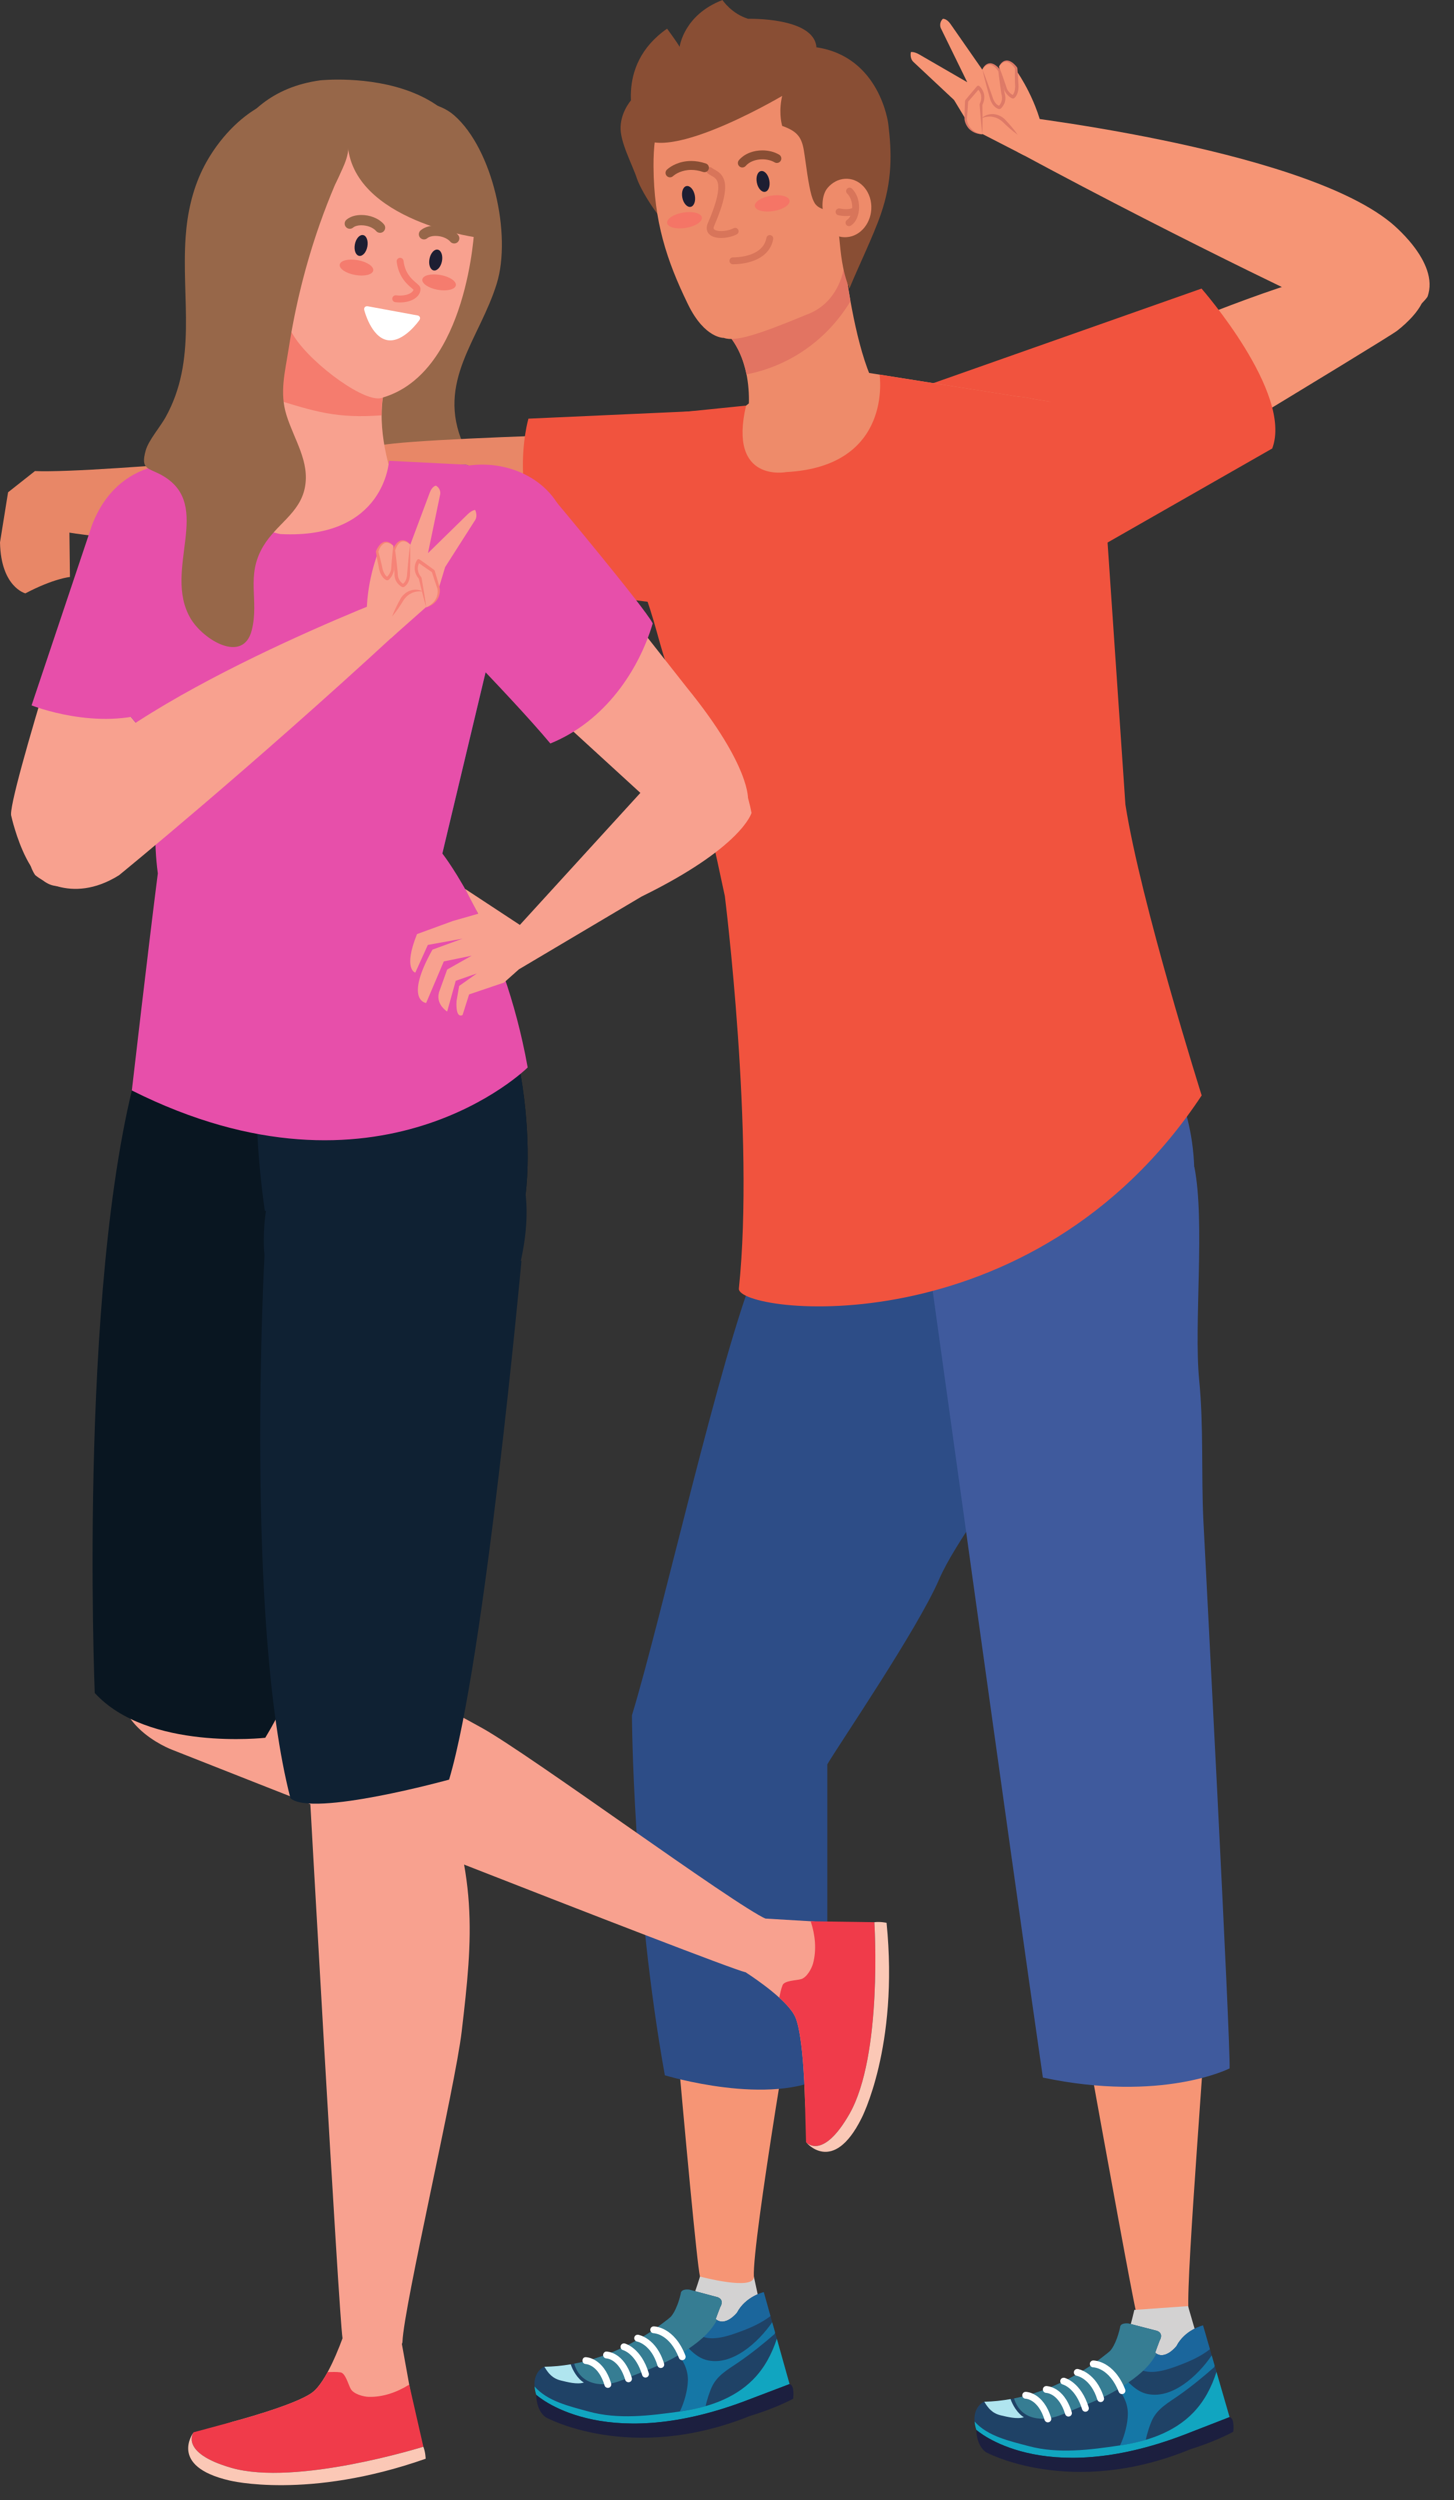
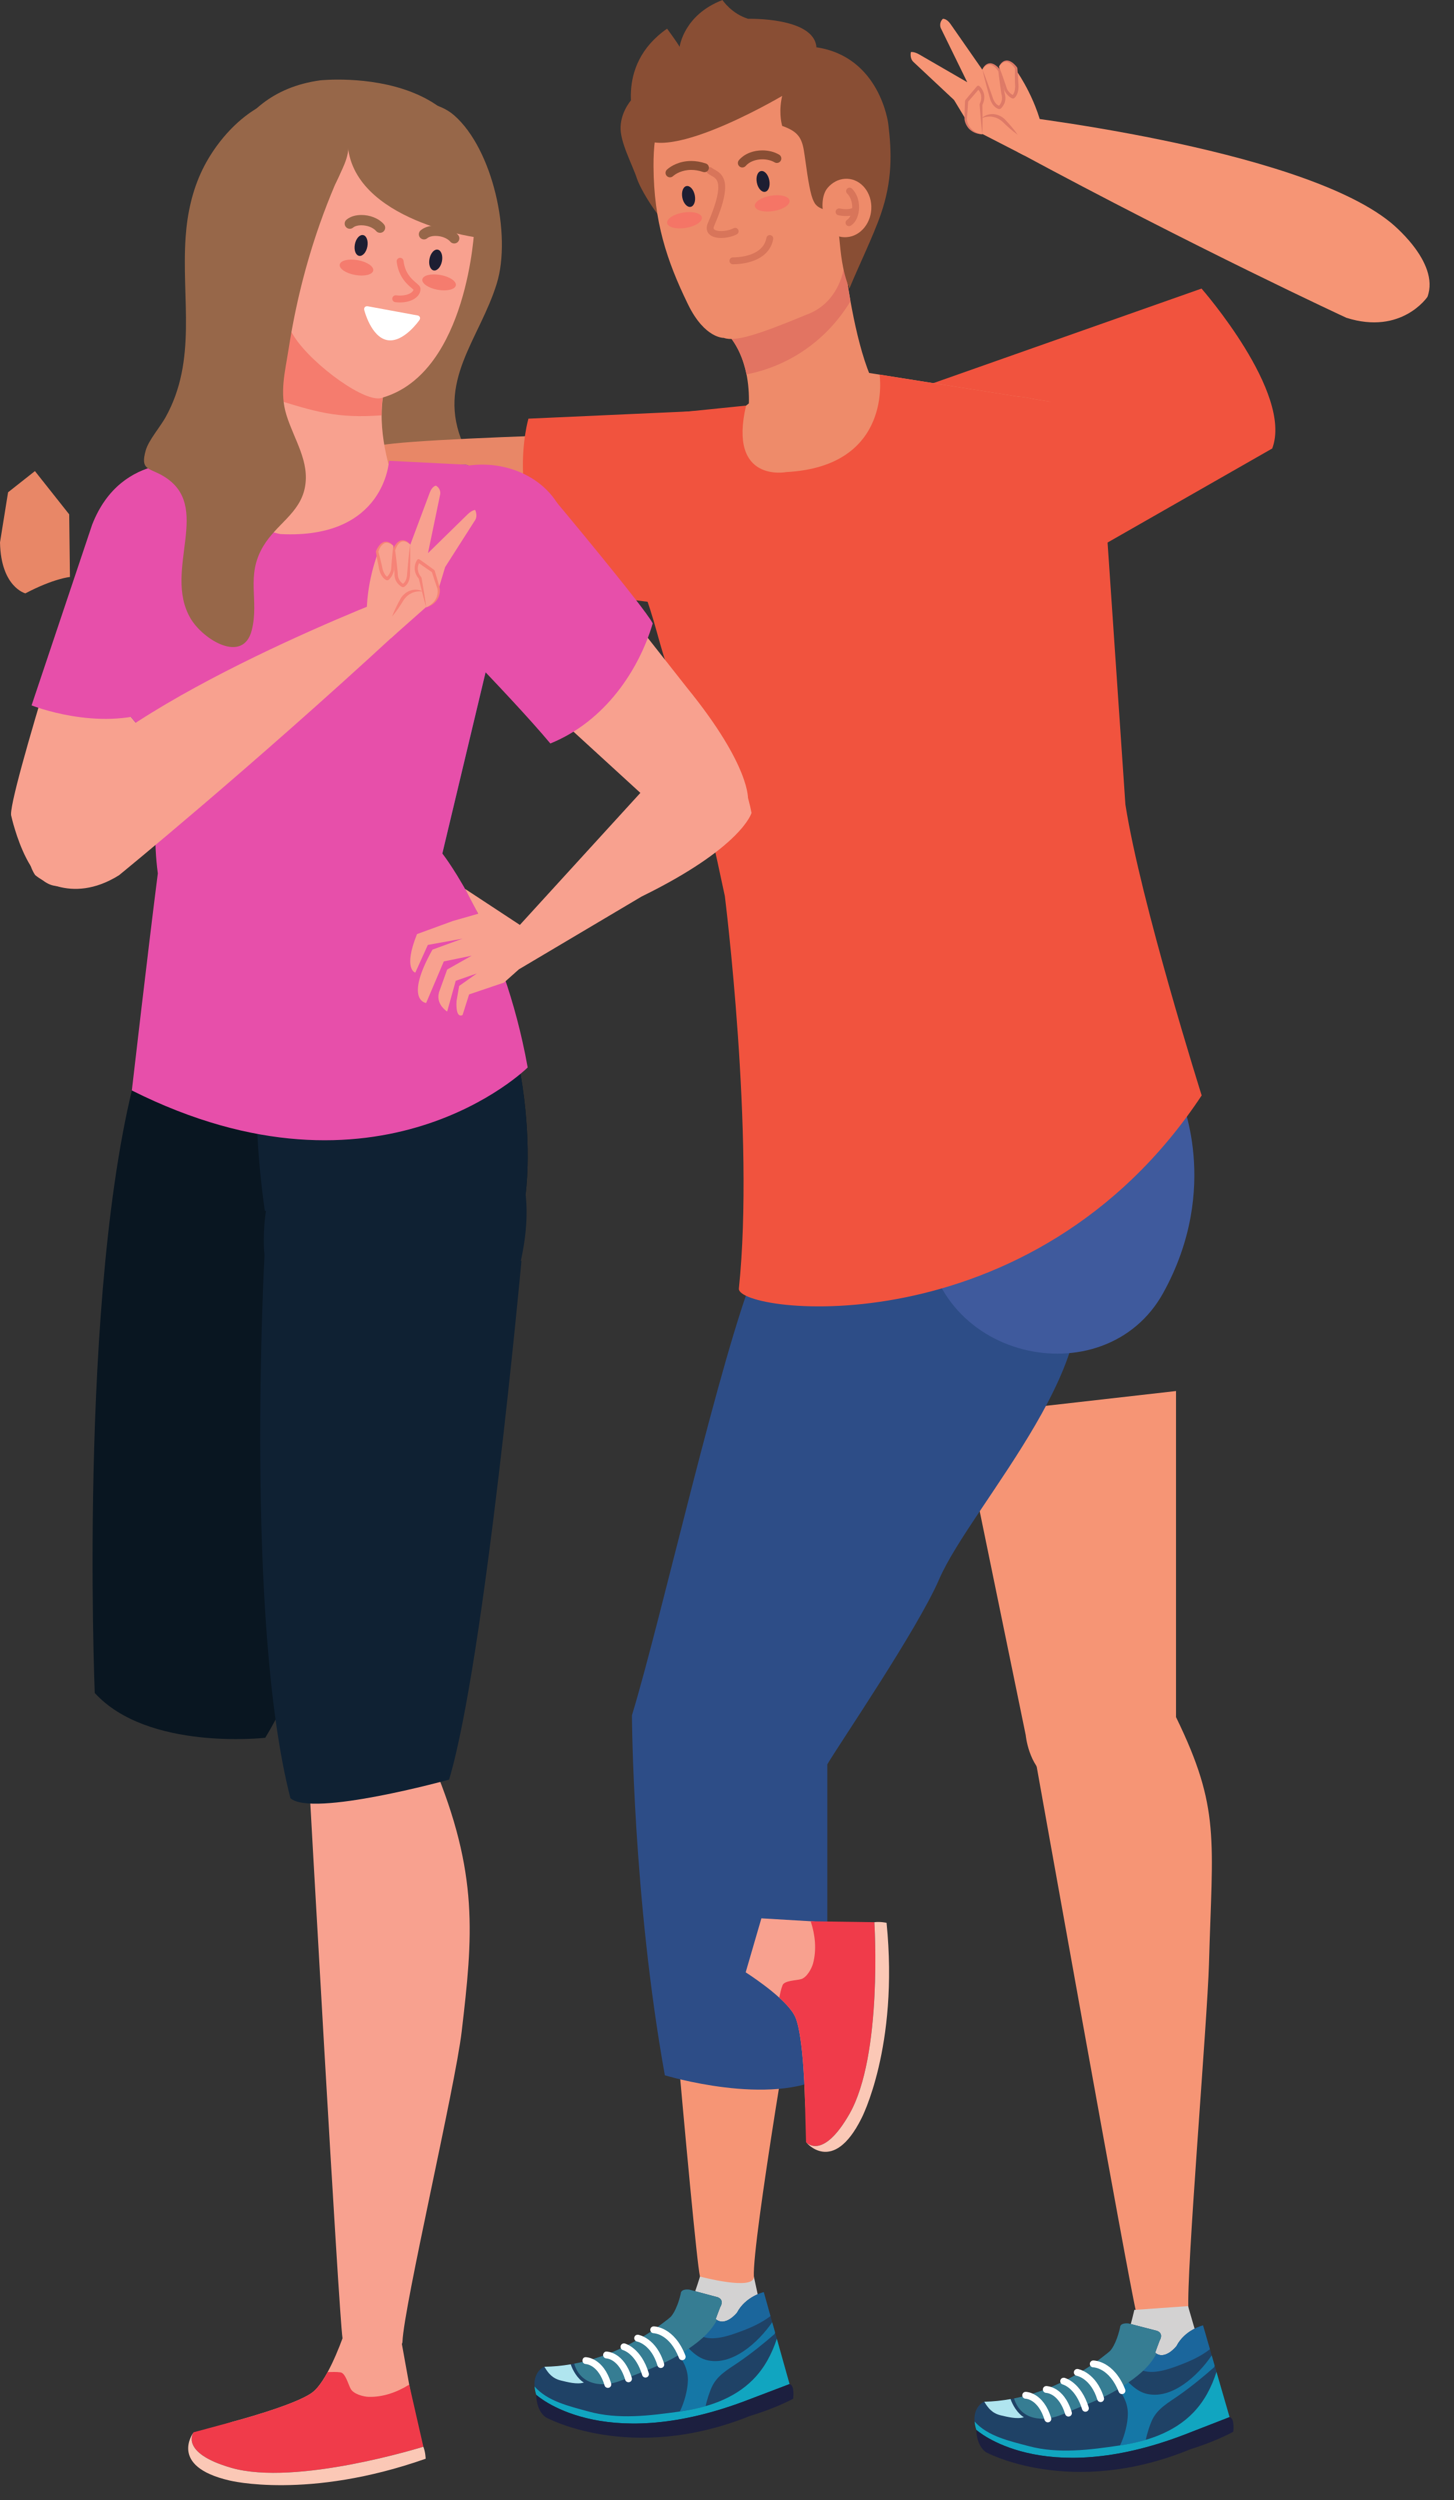
<svg xmlns="http://www.w3.org/2000/svg" height="1863.1" preserveAspectRatio="xMidYMid meet" version="1.0" viewBox="527.7 134.7 1084.1 1863.1" width="1084.1" zoomAndPan="magnify">
  <rect x="527.7" y="134.7" width="1084.1" height="1863.1" fill="#333333" stroke="none" />
  <g>
    <g>
      <path d="M 898.129 345.852 C 885.34 387.613 852.633 418.977 873.109 465.82 C 880.203 482.059 896.461 496.324 898.445 514.672 C 900.953 537.852 880.988 555.68 865.082 569.742 C 843.391 588.926 827.941 593.609 800.148 599.172 C 778.09 603.582 750.48 613.594 728.215 611.965 C 699.887 609.902 696.945 561.254 696.199 538.723 C 695.691 523.312 701.285 512.301 705.465 497.844 C 711.457 477.141 710.324 459.137 710.309 438.254 C 710.285 403.105 713.945 361.711 724.031 327.895 C 732.895 298.195 746.996 256.891 769.438 234.512 C 791.023 212.984 842.984 200.133 866.359 220.672 C 895.184 245.996 909.215 309.645 898.129 345.852" fill="#976749" />
    </g>
    <g>
      <path d="M 1002.652 267.887 C 999.078 257.031 989.926 240.605 990.395 229.18 C 991.312 206.441 1019.902 184.402 1037.102 208.855 C 1048.895 225.602 1046.262 249.996 1041.395 268.336 C 1038.934 277.609 1052.113 313.305 1038.062 311.477 C 1025.562 309.836 1005.945 277.859 1002.652 267.887" fill="#894e34" />
    </g>
    <g>
      <path d="M 1404.539 1414.23 L 1404.539 1171.25 L 1243.512 1189.551 L 1292.48 1427.672 C 1292.48 1427.672 1300.5 1517.82 1404.539 1414.23" fill="#f69575" />
    </g>
    <g>
      <path d="M 1127.699 1444.48 L 1227.949 1220.551 L 1074.012 1165.07 L 1018.648 1418.18 C 1018.648 1418.18 1001.988 1485.898 1127.699 1444.48" fill="#f69575" />
    </g>
    <g>
      <path d="M 1150.621 486.152 C 1133.551 456.324 1095.559 446 1065.73 463.07 C 1035.91 480.129 1025.574 518.133 1042.645 547.949 C 1059.715 577.77 1097.719 588.102 1127.527 571.031 C 1157.344 553.965 1167.688 515.961 1150.621 486.152" fill="#e57a56" />
    </g>
    <g>
      <path d="M 1086.09 559.77 L 1066.062 571.227 C 1066.062 571.227 834.688 548.652 791.957 514.777 C 749.227 480.895 799.465 475.465 806.824 467.926 C 814.168 460.387 1094.465 454.887 1094.465 454.887 L 1086.09 559.77" fill="#e88767" />
    </g>
    <g>
-       <path d="M 824.5 465.578 C 824.5 465.578 601.082 487.824 553.742 485.73 C 553.742 485.73 544.777 513.289 560.789 526.52 C 576.801 539.75 836.164 548.379 854.508 540.535 C 872.848 532.719 824.5 465.578 824.5 465.578" fill="#e88767" />
-     </g>
+       </g>
    <g>
      <path d="M 579.285 517.973 L 579.852 564.652 C 579.852 564.652 567.824 565.707 546.613 576.859 C 546.613 576.859 528.352 572.25 527.711 538.875 L 533.715 501.543 L 553.738 485.742 L 579.285 517.973" fill="#e88767" />
    </g>
    <g>
      <path d="M 1124.594 583.273 C 1124.594 583.273 1180.176 538.852 1156.594 494.289 C 1156.594 494.289 1148.023 443.359 1093.965 438.91 L 921.707 446.676 C 921.707 446.676 901.953 512.793 948.824 573.031 C 948.824 573.031 1069.051 598.391 1124.594 583.273" fill="#f1533e" />
    </g>
    <g>
      <path d="M 1160.227 345.402 C 1160.227 345.402 1163.246 327.066 1177.934 291.602 C 1177.934 291.602 1202.156 241.473 1168.598 193.527 C 1168.598 193.527 1142.035 154.492 1078.598 173.926 C 1078.598 173.926 1095.406 295.695 1160.227 345.402" fill="#ee8b6a" />
    </g>
    <g>
      <path d="M 1049.602 1831.102 C 1049.602 1831.102 1038.691 1868.941 1026.359 1878.922 C 1014.02 1888.898 967.641 1902.77 967.641 1902.77 L 942.105 1905.672 C 942.105 1905.672 924.043 1917.828 972.18 1932.602 C 1020.32 1947.359 1106.691 1909.602 1106.691 1909.602 L 1089.781 1831.121 L 1049.602 1831.102" fill="#4c3738" />
    </g>
    <g>
      <path d="M 1049.602 1831.102 C 1049.602 1831.102 1038.691 1868.941 1026.359 1878.922 C 1014.02 1888.898 967.641 1902.77 967.641 1902.77 L 942.105 1905.672 C 942.105 1905.672 924.043 1917.828 972.18 1932.602 C 1020.32 1947.359 1106.691 1909.602 1106.691 1909.602 L 1089.781 1831.121 L 1049.602 1831.102" fill="#d3d2d2" />
    </g>
    <g>
      <path d="M 1026.801 1385.738 C 1009.539 1427.441 1013.852 1442.871 1013.852 1442.871 C 1013.852 1442.871 1045.109 1812.02 1049.602 1831.102 C 1049.602 1831.102 1090.301 1842.059 1089.781 1831.121 C 1088.512 1804.73 1120.809 1615.449 1127.762 1574.52 C 1142.34 1488.691 1142.66 1472.801 1124.469 1419.859 C 1124.469 1419.859 1035.102 1359.398 1026.801 1385.738" fill="#f69575" />
    </g>
    <g>
      <path d="M 1061.289 1862.789 C 1068.539 1868.941 1077.211 1858.02 1077.211 1858.02 C 1083.66 1845.781 1097.16 1842.73 1097.16 1842.73 L 1116.391 1911.23 L 1082.281 1924.199 C 975.688 1963.898 927.52 1919.238 927.52 1919.238 C 922.465 1903.02 933.324 1898.34 933.324 1898.34 C 987.164 1897.852 1027.809 1861.129 1027.809 1861.129 C 1027.809 1861.129 1032.211 1856.922 1035.309 1843.879 C 1035.309 1843.879 1034.82 1840.219 1041.59 1840.852 L 1062.539 1846.441 C 1062.539 1846.441 1068.211 1847.871 1064.66 1853.961 L 1061.289 1862.789" fill="#1f4266" />
    </g>
    <g>
      <path d="M 1079.84 1872.059 C 1071.641 1875.09 1059.121 1879.578 1050.391 1875.43 C 1055.891 1871.531 1059.48 1866.141 1062.262 1860.238 L 1061.289 1862.789 C 1068.539 1868.941 1077.211 1858.02 1077.211 1858.02 C 1083.66 1845.781 1097.16 1842.73 1097.16 1842.73 L 1102.16 1860.539 C 1095.602 1865.672 1087.281 1869.309 1079.84 1872.059" fill="#1b669c" />
    </g>
    <g>
      <path d="M 1040.602 1908.07 C 1040.672 1897.871 1034.512 1889.66 1027.738 1882.648 C 1024.789 1879.578 1021.73 1876.672 1018.07 1874.449 C 1016.711 1873.621 1015.121 1872.762 1013.559 1871.801 C 1018.539 1868.5 1022.391 1865.578 1024.809 1863.648 C 1026.16 1865.602 1027.488 1867.539 1028.93 1869.422 C 1035.059 1877.43 1043.539 1890.25 1053.891 1893.172 C 1073.059 1898.578 1093.16 1880.121 1103.449 1865.148 L 1105.59 1872.75 L 1105.211 1873.961 C 1096.629 1881.422 1087.762 1888.52 1078.371 1894.969 C 1071.02 1900.031 1063 1904.281 1058.84 1912.578 C 1056.91 1916.398 1054.602 1923.578 1053.828 1927.68 C 1047.422 1929.691 1041.328 1930.73 1034.59 1931.672 C 1037.809 1925.23 1040.539 1915.578 1040.602 1908.07" fill="#1577a6" />
    </g>
    <g>
      <path d="M 953.227 1896.5 C 954.613 1900.871 958.355 1907.352 963.035 1910.09 C 958.016 1911.762 950.305 1909.629 946.102 1908.629 C 939.57 1907.09 936.469 1903.191 933.613 1898.328 C 940.387 1898.25 946.941 1897.578 953.227 1896.5" fill="#b0e5ef" />
    </g>
    <g>
      <path d="M 966.395 1931.641 C 988.645 1937.801 1012.051 1934.809 1034.59 1931.672 C 1054.48 1928.898 1074.75 1922.488 1089.211 1907.828 C 1097.781 1899.141 1103.191 1888.699 1106.922 1877.488 L 1116.391 1911.23 L 1082.281 1924.199 C 975.688 1963.898 927.52 1919.238 927.52 1919.238 C 926.789 1916.941 926.43 1914.898 926.281 1913.039 C 936.027 1924.18 952.395 1927.77 966.395 1931.641" fill="#11a5c0" />
    </g>
    <g>
      <path d="M 1061.289 1862.789 L 1062.23 1863.449 C 1056.961 1873.789 1046.949 1881.148 1037.34 1887.391 C 1026.789 1894.23 1014.629 1899.211 1004.16 1903.199 C 993.898 1907.102 984.535 1912.762 972.965 1911.039 C 963.676 1909.648 958.137 1904.02 955.852 1896.039 C 998.109 1887.941 1027.809 1861.129 1027.809 1861.129 C 1027.809 1861.129 1032.211 1856.922 1035.309 1843.879 C 1035.309 1843.879 1034.82 1840.219 1041.59 1840.852 L 1062.539 1846.441 C 1062.539 1846.441 1068.211 1847.871 1064.66 1853.961 L 1061.289 1862.789" fill="#367d93" />
    </g>
    <g>
      <path d="M 1116.391 1911.23 L 1082.281 1924.199 C 975.688 1963.898 927.52 1919.238 927.52 1919.238 C 927.52 1919.238 927.23 1930.629 934.566 1935.961 C 934.566 1935.961 997.52 1970.93 1087.059 1934.93 C 1087.059 1934.93 1105 1929.711 1119.078 1922.148 C 1119.078 1922.148 1120.422 1911.988 1116.391 1911.23" fill="#1c1f3f" />
    </g>
    <g>
      <path d="M 1036.34 1893.449 L 1037.262 1893.281 C 1038.578 1892.77 1039.23 1891.289 1038.719 1889.969 C 1030.488 1868.621 1015.75 1868.23 1015.129 1868.23 L 1015.102 1868.23 C 1013.699 1868.23 1012.559 1869.359 1012.539 1870.762 C 1012.531 1872.172 1013.648 1873.32 1015.059 1873.34 C 1015.578 1873.359 1027.051 1873.922 1033.949 1891.82 C 1034.34 1892.828 1035.309 1893.449 1036.34 1893.449" fill="#fff" />
    </g>
    <g>
      <path d="M 1020.371 1899.281 L 1021.109 1899.172 C 1022.461 1898.77 1023.23 1897.34 1022.828 1895.98 C 1017.18 1877.109 1004.141 1874.59 1003.59 1874.488 C 1002.16 1874.25 1000.871 1875.18 1000.621 1876.57 C 1000.371 1877.949 1001.289 1879.27 1002.68 1879.531 C 1003.148 1879.621 1013.238 1881.801 1017.922 1897.449 C 1018.25 1898.559 1019.27 1899.281 1020.371 1899.281" fill="#fff" />
    </g>
    <g>
      <path d="M 1008.969 1906.391 L 1009.699 1906.289 C 1011.059 1905.879 1011.828 1904.461 1011.422 1903.102 C 1005.809 1884.352 994.062 1881.121 993.566 1880.988 C 992.18 1880.648 990.801 1881.461 990.445 1882.828 C 990.098 1884.191 990.91 1885.578 992.266 1885.941 C 992.723 1886.07 1001.809 1888.828 1006.52 1904.57 C 1006.852 1905.68 1007.871 1906.391 1008.969 1906.391" fill="#fff" />
    </g>
    <g>
      <path d="M 996.309 1909.879 L 997.039 1909.781 C 998.398 1909.371 999.168 1907.941 998.758 1906.59 C 993.027 1887.422 980.508 1887.012 979.977 1887 C 978.727 1886.828 977.398 1888.102 977.379 1889.52 C 977.359 1890.922 978.469 1892.078 979.867 1892.121 C 980.312 1892.141 989.273 1892.73 993.859 1908.059 C 994.188 1909.172 995.211 1909.879 996.309 1909.879" fill="#fff" />
    </g>
    <g>
      <path d="M 980.914 1914.07 L 981.652 1913.969 C 983.004 1913.559 983.773 1912.129 983.363 1910.781 C 977.629 1891.629 965.109 1891.219 964.578 1891.211 C 962.938 1891.059 962.004 1892.32 961.98 1893.73 C 961.961 1895.129 963.074 1896.289 964.473 1896.328 C 964.906 1896.34 973.879 1896.941 978.469 1912.25 C 978.797 1913.359 979.816 1914.07 980.914 1914.07" fill="#fff" />
    </g>
    <g>
      <path d="M 1144.531 1449.449 C 1153.629 1433.969 1211.859 1348.738 1227.949 1311.48 C 1252 1255.828 1363.66 1139.941 1323.141 1071.5 C 1295.16 1024.25 1172.121 1004.602 1122.941 990.129 C 1122.941 990.129 1113.121 1027.578 1091.738 1078.922 C 1064.898 1143.41 1020.949 1340.449 998.867 1412.949 C 998.867 1412.949 999.477 1548.23 1023.41 1681.141 C 1023.41 1681.141 1102.672 1705.211 1144.531 1681.141 L 1144.531 1449.449" fill="#2d4d87" />
    </g>
    <g>
      <path d="M 1404.539 1414.23 L 1300.5 1450.262 C 1300.5 1450.262 1369.82 1838.16 1374.719 1857.148 C 1374.719 1857.148 1414.57 1866.711 1413.809 1855.77 C 1412.012 1829.41 1427.93 1640.031 1429.09 1598.531 C 1431.699 1504.82 1437.75 1482.379 1404.539 1414.23" fill="#f69575" />
    </g>
    <g>
-       <path d="M 1320.223 532.625 C 1320.223 532.625 1561.074 387.625 1569.453 381.117 C 1585.73 368.461 1611.766 339.312 1557.176 333.145 C 1502.574 326.98 1281.316 432.688 1281.316 432.688 C 1281.316 432.688 1206.594 559.504 1320.223 532.625" fill="#f69575" />
-     </g>
+       </g>
    <g>
      <path d="M 1476.254 468.91 C 1492.02 427.77 1423.555 349.734 1423.555 349.734 L 1223.559 420.211 C 1223.559 420.211 1197.227 452.711 1223.559 504.562 C 1223.559 504.562 1242.531 571.234 1329.949 552.426 L 1476.254 468.91" fill="#f1533e" />
    </g>
    <g>
      <path d="M 1326.68 783.68 C 1345.43 821.922 1394.238 923.602 1394.238 923.602 C 1279.969 1025.262 1140.27 1013.18 1135.238 995.219 C 1129.219 973.73 1129.621 918.781 1117.488 827.93 C 1117.488 827.93 1150.199 749.301 1326.68 783.68" fill="#e88767" />
    </g>
    <g>
      <path d="M 1233.02 908.18 C 1233.02 908.18 1141.371 919.23 1125.129 895.691 C 1125.129 895.691 1125.328 953.809 1119.672 1023.34 C 1119.672 1023.34 1184.012 1057.121 1273.852 1023.34 L 1233.02 908.18" fill="#2d4d87" />
    </g>
    <g>
      <path d="M 1373.43 1855.961 C 1373.43 1855.961 1365.219 1894.48 1353.629 1905.309 C 1342.039 1916.141 1296.75 1933.25 1296.75 1933.25 L 1271.48 1937.969 C 1271.48 1937.969 1254.328 1951.371 1303.398 1962.691 C 1352.461 1974.012 1435.93 1930.23 1435.93 1930.23 L 1413.5 1853.141 L 1373.43 1855.961" fill="#d3d2d2" />
    </g>
    <g>
      <path d="M 1388.969 1887.84 C 1396.27 1893.941 1404.852 1882.949 1404.852 1882.949 C 1411.199 1870.648 1424.68 1867.5 1424.68 1867.5 L 1444.461 1935.84 L 1410.441 1949.07 C 1304.18 1989.629 1255.648 1945.352 1255.648 1945.352 C 1250.469 1929.172 1261.289 1924.398 1261.289 1924.398 C 1315.121 1923.488 1355.48 1886.441 1355.48 1886.441 C 1355.48 1886.441 1359.84 1882.191 1362.828 1869.141 C 1362.828 1869.141 1362.309 1865.488 1369.102 1866.059 L 1390.09 1871.48 C 1390.09 1871.48 1395.781 1872.871 1392.262 1878.98 L 1388.969 1887.84" fill="#1f4266" />
    </g>
    <g>
      <path d="M 1407.59 1896.961 C 1399.422 1900.059 1386.941 1904.66 1378.172 1900.559 C 1383.641 1896.621 1387.18 1891.211 1389.922 1885.281 L 1388.969 1887.84 C 1396.27 1893.941 1404.852 1882.949 1404.852 1882.949 C 1411.199 1870.648 1424.68 1867.5 1424.68 1867.5 L 1429.809 1885.262 C 1423.309 1890.449 1415 1894.16 1407.59 1896.961" fill="#1b669c" />
    </g>
    <g>
-       <path d="M 1368.629 1933.289 C 1368.629 1923.078 1362.398 1914.93 1355.59 1907.961 C 1352.609 1904.922 1349.512 1902.031 1345.84 1899.84 C 1344.469 1899.02 1342.871 1898.18 1341.309 1897.238 C 1346.27 1893.891 1350.102 1890.949 1352.488 1888.988 C 1353.859 1890.922 1355.211 1892.859 1356.66 1894.73 C 1362.859 1902.691 1371.43 1915.441 1381.809 1918.281 C 1401.031 1923.531 1420.969 1904.922 1431.141 1889.871 L 1433.34 1897.449 L 1432.98 1898.648 C 1424.461 1906.191 1415.629 1913.359 1406.309 1919.891 C 1399 1925 1391 1929.309 1386.898 1937.641 C 1385.02 1941.48 1382.762 1948.691 1382.02 1952.789 C 1375.629 1954.852 1369.539 1955.941 1362.809 1956.93 C 1365.98 1950.461 1368.629 1940.789 1368.629 1933.289" fill="#1577a6" />
+       <path d="M 1368.629 1933.289 C 1368.629 1923.078 1362.398 1914.93 1355.59 1907.961 C 1344.469 1899.02 1342.871 1898.18 1341.309 1897.238 C 1346.27 1893.891 1350.102 1890.949 1352.488 1888.988 C 1353.859 1890.922 1355.211 1892.859 1356.66 1894.73 C 1362.859 1902.691 1371.43 1915.441 1381.809 1918.281 C 1401.031 1923.531 1420.969 1904.922 1431.141 1889.871 L 1433.34 1897.449 L 1432.98 1898.648 C 1424.461 1906.191 1415.629 1913.359 1406.309 1919.891 C 1399 1925 1391 1929.309 1386.898 1937.641 C 1385.02 1941.48 1382.762 1948.691 1382.02 1952.789 C 1375.629 1954.852 1369.539 1955.941 1362.809 1956.93 C 1365.98 1950.461 1368.629 1940.789 1368.629 1933.289" fill="#1577a6" />
    </g>
    <g>
      <path d="M 1281.18 1922.41 C 1282.602 1926.762 1286.391 1933.211 1291.09 1935.922 C 1286.09 1937.629 1278.359 1935.559 1274.141 1934.602 C 1267.602 1933.109 1264.461 1929.23 1261.578 1924.391 C 1268.352 1924.262 1274.891 1923.531 1281.18 1922.41" fill="#b0e5ef" />
    </g>
    <g>
      <path d="M 1294.621 1957.449 C 1316.922 1963.422 1340.289 1960.25 1362.809 1956.93 C 1382.68 1954 1402.91 1947.43 1417.25 1932.66 C 1425.75 1923.898 1431.078 1913.422 1434.711 1902.172 L 1444.461 1935.84 L 1410.441 1949.07 C 1304.18 1989.629 1255.648 1945.352 1255.648 1945.352 C 1254.91 1943.059 1254.52 1941.02 1254.359 1939.16 C 1264.199 1950.219 1280.59 1953.691 1294.621 1957.449" fill="#11a5c0" />
    </g>
    <g>
      <path d="M 1388.969 1887.84 L 1389.91 1888.488 C 1384.719 1898.871 1374.77 1906.309 1365.199 1912.621 C 1354.73 1919.559 1342.59 1924.629 1332.16 1928.699 C 1321.93 1932.68 1312.621 1938.422 1301.02 1936.781 C 1291.73 1935.469 1286.148 1929.891 1283.789 1921.93 C 1325.98 1913.488 1355.48 1886.441 1355.48 1886.441 C 1355.48 1886.441 1359.84 1882.191 1362.828 1869.141 C 1362.828 1869.141 1362.309 1865.488 1369.102 1866.059 L 1390.09 1871.48 C 1390.09 1871.48 1395.781 1872.871 1392.262 1878.98 L 1388.969 1887.84" fill="#367d93" />
    </g>
    <g>
      <path d="M 1444.461 1935.84 L 1410.441 1949.07 C 1304.18 1989.629 1255.648 1945.352 1255.648 1945.352 C 1255.648 1945.352 1255.441 1956.73 1262.828 1962.012 C 1262.828 1962.012 1326.059 1996.48 1415.309 1959.781 C 1415.309 1959.781 1433.199 1954.41 1447.23 1946.738 C 1447.23 1946.738 1448.488 1936.578 1444.461 1935.84" fill="#1c1f3f" />
    </g>
    <g>
      <path d="M 1364.238 1918.699 L 1365.18 1918.52 C 1366.5 1918.012 1367.141 1916.52 1366.621 1915.211 C 1358.211 1893.922 1343.469 1893.641 1342.852 1893.641 L 1342.84 1893.641 C 1341.43 1893.641 1340.289 1894.781 1340.281 1896.191 C 1340.281 1897.602 1341.41 1898.75 1342.82 1898.762 C 1343.371 1898.77 1354.82 1899.262 1361.859 1917.078 C 1362.262 1918.09 1363.219 1918.699 1364.238 1918.699" fill="#fff" />
    </g>
    <g>
      <path d="M 1348.32 1924.648 L 1349.078 1924.539 C 1350.43 1924.121 1351.191 1922.691 1350.77 1921.34 C 1344.969 1902.512 1331.91 1900.102 1331.359 1900 C 1329.961 1899.781 1328.641 1900.711 1328.41 1902.102 C 1328.172 1903.488 1329.102 1904.801 1330.48 1905.051 C 1330.91 1905.129 1341.051 1907.191 1345.879 1922.852 C 1346.219 1923.949 1347.23 1924.648 1348.32 1924.648" fill="#fff" />
    </g>
    <g>
      <path d="M 1336.969 1931.859 L 1337.719 1931.738 C 1339.07 1931.328 1339.828 1929.891 1339.41 1928.539 C 1333.648 1909.828 1321.891 1906.711 1321.391 1906.578 C 1320.031 1906.238 1318.629 1907.078 1318.289 1908.449 C 1317.949 1909.82 1318.77 1911.199 1320.129 1911.551 C 1320.57 1911.66 1329.68 1914.34 1334.531 1930.051 C 1334.871 1931.148 1335.879 1931.859 1336.969 1931.859" fill="#fff" />
    </g>
    <g>
      <path d="M 1324.34 1935.441 L 1325.09 1935.328 C 1326.449 1934.91 1327.199 1933.48 1326.789 1932.129 C 1320.852 1912.828 1308.301 1912.75 1307.828 1912.699 C 1306.43 1912.699 1305.281 1913.828 1305.27 1915.238 C 1305.262 1916.641 1306.379 1917.789 1307.781 1917.82 C 1308.23 1917.828 1317.199 1918.359 1321.898 1933.641 C 1322.238 1934.738 1323.25 1935.441 1324.34 1935.441" fill="#fff" />
    </g>
    <g>
      <path d="M 1308.98 1939.762 L 1309.73 1939.648 C 1311.09 1939.23 1311.84 1937.801 1311.43 1936.449 C 1305.539 1917.328 1293.012 1917.031 1292.48 1917.031 C 1291.039 1916.988 1289.922 1918.148 1289.91 1919.57 C 1289.898 1920.969 1291.012 1922.121 1292.41 1922.141 C 1292.871 1922.16 1301.84 1922.691 1306.531 1937.949 C 1306.871 1939.051 1307.891 1939.762 1308.98 1939.762" fill="#fff" />
    </g>
    <g>
      <path d="M 1407.32 951.129 C 1407.32 951.129 1438.66 1019.172 1395 1098.141 C 1351.34 1177.121 1218.051 1148.32 1217.648 1046.039 C 1217.262 944.969 1321.559 908.738 1407.32 951.129" fill="#3f5a9d" />
    </g>
    <g>
-       <path d="M 1305.27 1682.84 C 1282.809 1528.309 1217.648 1057.109 1217.648 1057.109 L 1334.301 1057.109 L 1400.922 1023.73 L 1418.211 1004.219 C 1426.32 1045.031 1417.738 1121.898 1421.789 1162.879 C 1425.191 1197.219 1423.289 1233.262 1424.93 1267.59 C 1425.691 1283.59 1445.469 1659.82 1444.461 1676.02 C 1444.461 1676.02 1394.238 1701.609 1305.27 1682.84" fill="#3f5a9d" />
-     </g>
+       </g>
    <g>
      <path d="M 1217.648 1064.328 C 1236.762 1079.078 1332.91 1036.051 1332.91 1036.051 L 1411.828 961.879 L 1375.039 881.852 C 1338.68 900.039 1208.5 910.32 1196.461 911.34 C 1196.461 911.34 1217.012 1046.191 1217.648 1064.328" fill="#3f5a9d" />
    </g>
    <g>
      <path d="M 1153.48 294.445 C 1153.48 294.445 1163.973 434.191 1197.23 438.797 L 1084.242 452.703 C 1084.242 452.703 1094.184 408.043 1068.152 381.27 L 1153.48 294.445" fill="#ee8b6a" />
    </g>
    <g>
      <path d="M 1084.262 413.684 C 1082.031 402.484 1077.371 390.766 1068.152 381.27 L 1153.48 294.445 C 1153.48 294.445 1155.832 325.715 1161.82 359.148 C 1144.297 388.176 1116.113 407.496 1084.262 413.684" fill="#e27462" />
    </g>
    <g>
      <path d="M 1287.121 430.223 C 1287.121 430.223 1099.945 453.723 1024.367 486.477 C 1018.727 488.918 1013.836 491.461 1009.816 494.086 C 1009.816 494.086 1012.926 503.594 1018.074 518.879 C 1028.574 549.996 1047.594 605.047 1066.16 652.438 C 1089.441 711.773 1090.895 770.074 1117.484 827.938 C 1139.488 875.812 1326.676 783.68 1326.676 783.68 L 1341.547 511.461 C 1341.547 511.461 1351.988 435.93 1287.121 430.223" fill="#e88767" />
    </g>
    <g>
      <path d="M 1009.82 494.074 L 1087.953 433.871 L 1174.27 412.391 L 1310.902 434.051 C 1310.902 434.051 1290.945 471.461 1180.219 493.855 C 1180.219 493.855 1034.57 537.906 1009.82 494.074" fill="#ee8b6a" />
    </g>
    <g>
      <path d="M 1128.93 369.227 C 1093.5 383.91 1075.961 389.605 1067.371 386.473 C 1067.371 386.473 1053.191 387.113 1040.73 361.617 C 1024.68 328.746 1015.199 299.527 1014.961 258.82 C 1014.77 228.254 1021.48 216.172 1032.262 198.492 C 1053.531 163.625 1111.793 158.844 1138.109 192.543 C 1147.371 204.418 1151.633 225.555 1151.312 240.297 L 1157.832 328.086 C 1157.832 328.086 1156.73 359.184 1128.93 369.227" fill="#ee8b6a" />
    </g>
    <g>
      <path d="M 1116.387 284.148 C 1116.91 287.324 1111.527 290.816 1104.379 291.98 C 1097.219 293.137 1091 291.508 1090.5 288.344 C 1089.98 285.199 1095.367 281.695 1102.527 280.531 C 1109.668 279.367 1115.891 280.996 1116.387 284.148" fill="#f57566" />
    </g>
    <g>
      <path d="M 1050.996 296.727 C 1051.52 299.883 1046.137 303.387 1038.977 304.543 C 1031.828 305.688 1025.617 304.07 1025.117 300.914 C 1024.598 297.762 1029.977 294.246 1037.129 293.102 C 1044.289 291.934 1050.496 293.562 1050.996 296.727" fill="#f57566" />
    </g>
    <g>
      <path d="M 1055.262 263.754 C 1057.324 265.445 1059.395 266.133 1060.773 267.402 C 1062.102 268.648 1063.184 270.109 1063.242 274.281 C 1063.262 279.141 1061.344 287.426 1055.484 300.945 C 1054.934 302.203 1054.633 303.438 1054.633 304.66 C 1054.625 305.988 1055.023 307.289 1055.742 308.32 C 1056.824 309.875 1058.414 310.754 1060.055 311.293 C 1061.715 311.816 1063.512 312.023 1065.371 312.035 C 1069.422 312.012 1073.734 311.062 1077.043 309.312 C 1078.293 308.652 1078.762 307.098 1078.102 305.852 C 1077.434 304.594 1075.883 304.125 1074.633 304.789 C 1072.352 306.023 1068.551 306.914 1065.371 306.902 C 1063.434 306.914 1061.723 306.559 1060.805 306.066 C 1060.344 305.828 1060.094 305.586 1059.965 305.395 L 1059.762 304.66 C 1059.762 304.32 1059.852 303.758 1060.191 302.992 C 1066.172 289.141 1068.355 280.406 1068.375 274.281 C 1068.434 269.082 1066.531 265.559 1064.164 263.547 C 1061.824 261.547 1059.453 260.68 1058.613 259.867 C 1057.531 258.941 1055.914 259.066 1054.992 260.145 C 1054.062 261.219 1054.184 262.828 1055.262 263.754" fill="#d8755a" />
    </g>
    <g>
      <path d="M 1029.48 265.984 C 1030.402 265.137 1032.133 263.934 1034.43 262.984 C 1036.75 262.035 1039.652 261.312 1043.062 261.312 C 1045.691 261.312 1048.621 261.734 1051.871 262.836 C 1053.613 263.43 1055.5 262.504 1056.09 260.762 C 1056.68 259.02 1055.762 257.129 1054.02 256.547 C 1050.09 255.207 1046.41 254.656 1043.062 254.656 C 1038.703 254.656 1034.93 255.582 1031.902 256.832 C 1028.852 258.094 1026.562 259.652 1025.012 261.059 C 1023.652 262.297 1023.551 264.406 1024.781 265.758 C 1026.02 267.121 1028.121 267.223 1029.48 265.984" fill="#894e34" />
    </g>
    <g>
      <path d="M 1108.633 249.953 C 1105 247.812 1100.613 246.777 1096.152 246.766 C 1089.82 246.777 1083.152 248.871 1078.672 253.992 C 1077.461 255.371 1077.609 257.477 1079 258.684 C 1080.379 259.883 1082.492 259.73 1083.691 258.352 C 1086.441 255.129 1091.27 253.406 1096.152 253.418 C 1099.551 253.418 1102.883 254.266 1105.242 255.684 C 1106.82 256.613 1108.859 256.086 1109.801 254.508 C 1110.742 252.934 1110.211 250.887 1108.633 249.953" fill="#894e34" />
    </g>
    <g>
      <path d="M 1045.727 280.164 C 1046.594 284.43 1045.223 288.32 1042.652 288.832 C 1040.086 289.352 1037.305 286.301 1036.445 282.035 C 1035.594 277.77 1036.965 273.879 1039.523 273.355 C 1042.086 272.848 1044.875 275.887 1045.727 280.164" fill="#1d1e32" />
    </g>
    <g>
      <path d="M 1101.277 268.965 C 1102.137 273.234 1100.766 277.113 1098.195 277.625 C 1095.637 278.152 1092.848 275.105 1092.004 270.836 C 1091.137 266.566 1092.504 262.676 1095.066 262.172 C 1097.645 261.648 1100.418 264.684 1101.277 268.965" fill="#1d1e32" />
    </g>
    <g>
      <path d="M 1136.426 169.945 C 1183.945 177.012 1189.984 226.926 1189.984 226.926 C 1192.645 248.445 1193.125 269.246 1184.395 294.457 C 1178.656 311.031 1167.094 334.648 1161.008 349.738 C 1149.797 321.785 1157.695 298.027 1144.715 292.062 C 1134.336 287.297 1133.105 290.781 1127.676 250.816 C 1126.027 238.688 1124.137 233.129 1110.906 228.543 C 1110.906 228.543 1100.684 196.602 1136.426 169.945" fill="#894e34" />
    </g>
    <g>
      <path d="M 1149.438 309.078 C 1151.984 310.809 1155.16 311.707 1159.062 311.422 C 1169.578 310.684 1177.793 300.34 1177.359 288.309 C 1176.93 276.316 1168.074 267.191 1157.551 267.941 C 1152.566 268.293 1148.105 270.809 1144.828 274.633 C 1140.059 280.207 1140.445 289.984 1142.016 296.641 C 1143.281 301.965 1145.645 306.473 1149.438 309.078" fill="#ee8b6a" />
    </g>
    <g>
      <path d="M 1162.055 302.836 C 1164.234 301.465 1165.754 299.344 1166.738 296.965 C 1167.734 294.559 1168.234 291.852 1168.234 289.086 C 1168.223 284.199 1166.691 278.996 1162.941 275.277 C 1161.934 274.281 1160.312 274.293 1159.312 275.301 C 1158.316 276.309 1158.328 277.941 1159.336 278.93 C 1161.828 281.355 1163.121 285.266 1163.109 289.086 C 1163.109 291.227 1162.703 293.312 1162.012 294.992 C 1161.309 296.668 1160.332 297.871 1159.324 298.492 C 1158.125 299.242 1157.773 300.828 1158.531 302.031 C 1159.281 303.23 1160.855 303.594 1162.055 302.848 L 1162.055 302.836" fill="#d8755a" />
    </g>
    <g>
      <path d="M 1152.793 295.09 C 1154.48 295.438 1156.527 295.695 1158.617 295.695 C 1161.297 295.664 1164.105 295.336 1166.469 293.66 C 1167.617 292.828 1167.863 291.223 1167.02 290.086 C 1166.188 288.938 1164.578 288.691 1163.441 289.535 C 1162.691 290.129 1160.754 290.59 1158.617 290.57 C 1156.953 290.57 1155.199 290.344 1153.828 290.062 C 1152.434 289.781 1151.07 290.668 1150.789 292.062 C 1150.496 293.449 1151.41 294.809 1152.793 295.09" fill="#d8755a" />
    </g>
    <g>
      <path d="M 1083.969 436.934 L 1011.77 444.289 C 1011.77 444.289 966.281 455.766 979.926 503.531 C 991.434 543.793 1003.02 552.93 1017.918 607.391 C 1030.039 651.656 1038.059 660.805 1068.145 802.453 C 1068.145 802.453 1090.527 980.805 1078.602 1094.863 C 1076.652 1113.414 1297.352 1141.672 1423.668 950.988 C 1423.668 950.988 1378.168 806.91 1366.797 734.191 L 1352.074 518.035 C 1354.254 439.355 1310.898 434.051 1310.898 434.051 L 1298.48 432.082 C 1294.98 431.211 1291.199 430.574 1287.133 430.215 L 1286.891 430.246 L 1183.523 413.859 C 1183.523 413.859 1193.918 482.203 1113.93 486.48 C 1113.93 486.48 1070.387 494.906 1083.969 436.934" fill="#f1533e" />
    </g>
    <g>
      <path d="M 1099.133 311.977 C 1098.121 317.48 1094.762 320.883 1090.043 323.227 C 1085.332 325.539 1079.352 326.473 1074.141 326.496 C 1072.723 326.496 1071.582 327.652 1071.59 329.078 C 1071.59 330.488 1072.75 331.633 1074.172 331.621 C 1079.941 331.578 1086.562 330.621 1092.281 327.844 C 1097.992 325.105 1102.902 320.227 1104.191 312.875 C 1104.441 311.477 1103.512 310.152 1102.109 309.898 C 1100.723 309.652 1099.383 310.574 1099.141 311.977 L 1099.133 311.977" fill="#d8755a" />
    </g>
    <g>
      <path d="M 1274.43 219.727 C 1274.43 219.727 1494.266 243.965 1564.008 300.062 C 1564.008 300.062 1601.703 329.625 1592.008 355.906 C 1592.008 355.906 1572.703 384.605 1531.508 371.488 C 1531.508 371.488 1419.168 319.555 1286.23 247.816 L 1274.43 219.727" fill="#f69575" />
    </g>
    <g>
      <path d="M 1236.379 152.562 L 1260.051 186.547 L 1286.52 188.863 C 1286.52 188.863 1301.969 210.984 1306.027 236.797 L 1291.473 250.625 L 1254.141 231.445 L 1248.477 224.801 L 1239.043 209.215 L 1208.754 180.859 C 1205.785 178.098 1206.844 173.543 1206.844 173.543 C 1206.844 173.543 1208.953 172.891 1213.168 175.324 L 1248.875 195.969 L 1229.125 155.586 C 1229.125 155.586 1227.469 151.859 1230.688 148.711 C 1230.688 148.711 1233.449 148.348 1236.379 152.562" fill="#f69575" />
    </g>
    <g>
      <path d="M 1260.145 234.832 L 1259.141 212.594 C 1263.09 204.551 1257.09 199.773 1257.09 199.773 L 1248.41 209.961 L 1247.715 223.547 C 1247.715 223.547 1248.27 233.324 1260.145 234.832" fill="#f69575" />
    </g>
    <g>
      <path d="M 1260.133 234.844 C 1258.633 234.723 1257.098 234.523 1255.633 234.004 C 1254.16 233.543 1252.766 232.766 1251.492 231.82 C 1250.23 230.879 1249.191 229.602 1248.414 228.211 C 1247.621 226.793 1247.066 225.332 1246.832 223.609 L 1246.832 223.512 C 1246.867 218.969 1247.031 214.449 1247.23 209.918 L 1247.516 209.223 C 1250.383 205.801 1253.18 202.316 1256.141 198.977 L 1256.203 198.906 C 1256.637 198.434 1257.383 198.387 1257.852 198.812 C 1258.938 199.781 1259.672 200.773 1260.297 201.941 C 1260.91 203.086 1261.348 204.348 1261.512 205.645 C 1261.855 208.254 1261.23 210.875 1260.082 213.07 L 1260.191 212.562 C 1260.285 219.984 1260.391 227.406 1260.133 234.844 Z M 1260.133 234.844 C 1259.223 227.453 1258.656 220.055 1258.078 212.656 L 1258.137 212.254 L 1258.184 212.137 C 1258.586 211.133 1259.012 210.129 1259.164 209.078 C 1259.398 208.055 1259.352 207.004 1259.223 205.988 C 1259.082 204.961 1258.703 203.98 1258.207 203.086 C 1257.711 202.199 1256.992 201.328 1256.32 200.75 L 1258.031 200.582 C 1255.211 204.039 1252.211 207.355 1249.297 210.73 L 1249.582 210.035 C 1249.309 214.566 1249.004 219.086 1248.578 223.609 L 1248.578 223.512 C 1248.66 224.812 1249.062 226.273 1249.688 227.539 C 1250.312 228.824 1251.16 230.016 1252.199 231.02 C 1254.301 233.035 1257.18 234.23 1260.133 234.844" fill="#de7a67" />
    </g>
    <g>
      <path d="M 1260.148 186.371 L 1266.703 207.316 C 1266.703 207.316 1268.207 213.762 1272.918 214.836 C 1272.918 214.836 1277.621 211.109 1275.547 204.488 L 1272.941 187.574 C 1272.941 187.574 1266.082 176.645 1260.148 186.371" fill="#f69575" />
    </g>
    <g>
      <path d="M 1260.145 186.371 C 1260.762 185.145 1261.535 183.965 1262.656 183.059 C 1263.762 182.145 1265.336 181.633 1266.848 181.93 C 1268.359 182.18 1269.645 183 1270.762 183.906 C 1271.883 184.848 1272.836 185.883 1273.691 187.094 L 1273.797 187.344 L 1273.82 187.43 C 1274.965 193.035 1275.797 198.68 1276.773 204.309 L 1276.727 204.129 C 1277.332 206.082 1277.582 208.285 1277.023 210.367 C 1276.773 211.414 1276.332 212.402 1275.773 213.309 C 1275.203 214.227 1274.582 215 1273.668 215.773 L 1272.645 216.012 C 1270.621 215.512 1269 214.141 1267.918 212.605 C 1266.836 211.047 1266.121 209.402 1265.645 207.57 L 1265.656 207.641 C 1263.715 200.582 1261.762 193.535 1260.145 186.371 Z M 1260.145 186.371 C 1262.906 193.18 1265.312 200.082 1267.727 207 L 1267.75 207.07 C 1268.586 209.988 1270.477 213.129 1273.191 213.664 L 1272.168 213.891 C 1272.68 213.441 1273.262 212.727 1273.656 212.023 C 1274.07 211.32 1274.395 210.559 1274.559 209.762 C 1274.93 208.18 1274.871 206.5 1274.383 204.855 L 1274.371 204.82 L 1274.332 204.68 C 1273.57 199.023 1272.656 193.395 1272.059 187.703 L 1272.191 188.047 C 1270.848 185.906 1268.965 183.762 1266.609 183 C 1265.43 182.621 1264.121 182.848 1263.012 183.547 C 1261.906 184.25 1260.953 185.262 1260.145 186.371" fill="#de7a67" />
    </g>
    <g>
      <path d="M 1272.543 184.301 L 1277.5 201.383 C 1277.5 201.383 1279.055 205.184 1282.949 206.988 C 1282.949 206.988 1286.711 204.801 1285.719 196.188 L 1285.348 185.504 C 1285.348 185.504 1278.48 174.574 1272.543 184.301" fill="#f69575" />
    </g>
    <g>
      <path d="M 1272.547 184.305 C 1273.156 183.078 1273.941 181.887 1275.062 180.992 C 1276.156 180.074 1277.742 179.562 1279.246 179.859 C 1280.758 180.109 1282.059 180.934 1283.164 181.852 C 1284.273 182.793 1285.227 183.816 1286.098 185.031 L 1286.215 185.363 L 1286.238 185.473 C 1286.586 189.023 1286.812 192.586 1286.965 196.137 L 1286.953 196.043 C 1287.133 198.07 1287.254 200.117 1286.848 202.203 C 1286.656 203.254 1286.336 204.277 1285.859 205.289 C 1285.586 205.777 1285.309 206.266 1284.953 206.73 L 1284.379 207.398 L 1283.57 208.055 L 1283.547 208.066 L 1282.426 208.102 C 1281.105 207.41 1279.84 206.578 1278.898 205.457 C 1277.91 204.359 1277.113 203.215 1276.492 201.785 L 1276.457 201.68 C 1275.051 195.922 1273.621 190.168 1272.547 184.305 Z M 1272.547 184.305 C 1274.777 189.82 1276.648 195.457 1278.543 201.07 L 1278.504 200.965 C 1278.996 201.953 1279.758 203 1280.602 203.836 C 1281.414 204.719 1282.449 205.301 1283.465 205.863 L 1282.32 205.91 L 1282.629 205.637 L 1282.988 205.207 L 1283.605 204.184 C 1283.953 203.418 1284.203 202.609 1284.344 201.727 C 1284.523 200.879 1284.512 199.965 1284.605 199.07 L 1284.465 196.328 L 1284.465 196.234 C 1284.355 192.672 1284.332 189.105 1284.453 185.543 L 1284.582 185.984 C 1283.262 183.84 1281.367 181.707 1279.008 180.934 C 1277.828 180.551 1276.516 180.777 1275.406 181.48 C 1274.312 182.184 1273.348 183.195 1272.547 184.305" fill="#de7a67" />
    </g>
    <g>
      <path d="M 1259.605 222.73 C 1261.773 220.723 1264.832 219.629 1267.961 219.707 C 1271.113 219.766 1274.156 221.191 1276.48 223.188 L 1276.516 223.199 L 1276.574 223.27 C 1280.121 226.98 1283.543 230.82 1286.496 235.125 C 1282.234 232.102 1278.441 228.637 1274.777 225.031 L 1274.859 225.113 C 1273.785 224.332 1272.734 223.488 1271.52 222.965 C 1270.352 222.348 1269.082 222.008 1267.785 221.762 C 1265.16 221.273 1262.336 221.715 1259.605 222.73" fill="#de7a67" />
    </g>
    <g>
      <path d="M 649.625 480.953 C 615.633 485.898 592.086 517.488 597.051 551.477 C 602.004 585.477 633.578 609.016 667.578 604.059 C 701.578 599.09 725.113 567.512 720.152 533.531 C 715.199 499.543 683.625 475.992 649.625 480.953" fill="#f8a18f" />
    </g>
    <g>
      <path d="M 581.531 791.5 C 601.449 756.23 716.055 566.352 716.055 566.352 L 691.055 557.57 L 598.711 525.711 C 598.711 525.711 531.809 733.219 536.129 742.828 C 536.129 742.828 551.066 810.859 581.531 791.5" fill="#f8a18f" />
    </g>
    <g>
      <path d="M 850.738 1449.449 L 758.621 1470.66 C 758.621 1470.66 780.203 1857.75 783.086 1877.141 C 783.086 1877.141 827.383 1890.672 827.781 1879.719 C 828.746 1853.309 867.121 1689.66 871.945 1648.43 C 880.23 1577.578 884.914 1531.051 850.738 1449.449" fill="#f8a18f" />
    </g>
    <g>
-       <path d="M 694.742 1365.27 C 790.336 1372.691 828.809 1389.961 887.078 1422.328 C 923.359 1442.48 1075.07 1554.191 1099.262 1564.82 C 1109.289 1569.211 1083.68 1604.41 1083.68 1604.41 C 1064.578 1599.961 656.086 1438.59 656.086 1438.59 C 656.086 1438.59 600.273 1418 622.023 1370.66 C 622.023 1370.66 633.586 1365.641 694.742 1365.27" fill="#f8a18f" />
-     </g>
+       </g>
    <g>
      <path d="M 784.387 1873.531 C 781.156 1882.711 771.07 1909.539 760.629 1917.43 C 747.969 1926.988 701.152 1939.289 701.152 1939.289 L 677.039 1947.172 C 677.039 1947.172 660.578 1963.23 710.305 1971.141 C 767.023 1980.16 839.879 1950.762 839.879 1950.762 L 826.258 1875.391 L 784.387 1873.531" fill="#f8a18f" />
    </g>
    <g>
      <path d="M 802.66 1920.762 C 798.684 1920.672 791.445 1918.73 789.23 1914.879 C 787.348 1911.59 785.324 1903.039 781.574 1902.512 C 778.375 1902.059 775.184 1902.238 771.98 1902.301 C 768.484 1908.73 764.582 1914.441 760.629 1917.43 C 747.969 1926.988 701.152 1939.289 701.152 1939.289 L 672.02 1947.172 C 672.02 1947.172 661.047 1962.34 700.07 1973.629 C 748.438 1987.629 843.363 1957.922 843.363 1957.922 L 832.809 1911.641 C 823.699 1917.309 813.34 1921.02 802.66 1920.762" fill="#f03b4a" />
    </g>
    <g>
      <path d="M 843.363 1957.922 C 843.363 1957.922 748.438 1987.629 700.07 1973.629 C 661.047 1962.34 672.02 1947.172 672.02 1947.172 C 672.02 1947.172 652.73 1972.41 698.789 1983.078 C 698.789 1983.078 757.152 1997.789 845.07 1966.871 C 845.07 1966.871 844.988 1962.199 843.363 1957.922" fill="#fbc8b6" />
    </g>
    <g>
      <path d="M 1083.68 1604.41 C 1091.84 1609.719 1115.52 1625.871 1120.719 1637.879 C 1127.012 1652.441 1127.898 1700.828 1127.898 1700.828 L 1129.859 1726.129 C 1129.859 1726.129 1141.578 1745.922 1161.012 1699.469 C 1183.18 1646.488 1171.84 1568.75 1171.84 1568.75 L 1095.391 1564.172 L 1083.68 1604.41" fill="#f8a18f" />
    </g>
    <g>
      <path d="M 1133.898 1597.82 C 1132.859 1601.672 1129.27 1608.238 1125 1609.48 C 1121.371 1610.539 1112.57 1610.48 1111.18 1614 C 1109.98 1617 1109.398 1620.148 1108.711 1623.27 C 1114.129 1628.191 1118.75 1633.328 1120.719 1637.879 C 1127.012 1652.441 1127.898 1700.828 1127.898 1700.828 L 1128.672 1731 C 1128.672 1731 1140.82 1745.262 1161.02 1710.012 C 1186.051 1666.32 1179.621 1567.059 1179.621 1567.059 L 1132.16 1566.371 C 1135.512 1576.57 1136.672 1587.512 1133.898 1597.82" fill="#f03b4a" />
    </g>
    <g>
      <path d="M 1179.621 1567.059 C 1179.621 1567.059 1186.051 1666.32 1161.02 1710.012 C 1140.82 1745.262 1128.672 1731 1128.672 1731 C 1128.672 1731 1148.641 1755.711 1169.891 1713.48 C 1169.891 1713.48 1197.98 1660.25 1188.719 1567.52 C 1188.719 1567.52 1184.16 1566.488 1179.621 1567.059" fill="#fbc8b6" />
    </g>
    <g>
      <path d="M 720 487.664 L 819.395 487.664 C 814.887 473.191 805.523 435.727 820.004 410.227 L 719.582 344.289 C 719.582 344.289 737.445 454.945 720 487.664" fill="#f8a18f" />
    </g>
    <g>
      <path d="M 812.27 444.199 C 811.988 433.109 813.809 421.133 820.004 410.227 L 719.582 344.289 C 719.582 344.289 726.859 389.387 727.602 430.523 C 763.855 442.051 778.789 446.504 812.27 444.199" fill="#f57c6e" />
    </g>
    <g>
      <path d="M 636.359 922.238 C 636.359 922.238 618.941 1006.289 612.277 1059.18 C 600.477 1152.75 610.309 1390.84 610.309 1390.84 C 610.309 1390.84 690.734 1427.121 700.082 1406.738 C 762.773 1270 802.094 1008.109 802.094 1008.109 L 636.359 922.238" fill="#f8a18f" />
    </g>
    <g>
      <path d="M 802.824 1019.281 C 802.824 1019.281 811.93 1286.84 725.484 1429.629 C 725.484 1429.629 637.844 1439.621 598.344 1396.23 C 598.344 1396.23 584.922 1069.781 635.141 914.359 C 635.141 914.359 824.559 888.461 802.824 1019.281" fill="#091621" />
    </g>
    <g>
      <path d="M 875.246 480.98 C 930.805 503.09 905.312 570.492 905.312 570.492 L 839.805 785.266 C 839.805 785.266 715.242 827.629 685.074 784.43 C 671.316 764.707 651.34 700.012 641.855 636.98 C 631.039 565.156 647.324 487.523 648.73 480.98 L 875.246 480.98" fill="#f8a18f" />
    </g>
    <g>
      <path d="M 722.922 770.031 C 715.543 768.699 685.078 784.422 685.078 784.422 C 685.078 784.422 647.023 912.121 645.387 930.711 C 643.758 949.281 771.609 1040.051 914.402 985.262 C 914.402 985.262 848.289 813.109 844.246 770.711 C 840.199 728.32 722.922 770.031 722.922 770.031" fill="#f8a18f" />
    </g>
    <g>
      <path d="M 685.078 784.422 C 685.078 784.422 649.215 906.988 645.406 925.238 C 623.164 1031.852 776.785 1079.461 919.582 1024.672 C 919.582 1024.672 938.578 894.781 844.246 770.711 C 844.246 770.711 820.766 792.129 685.078 784.422" fill="#091621" />
    </g>
    <g>
      <path d="M 844.246 770.711 C 844.246 770.711 827.25 786.16 738.926 786.09 C 718.09 867.391 713.176 953.828 725.148 1036.898 C 778.234 1053.68 850.156 1051.309 919.582 1024.672 C 919.582 1024.672 938.578 894.781 844.246 770.711" fill="#0f2133" />
    </g>
    <g>
      <path d="M 805.934 1114.84 L 916.512 1074.191 C 916.512 1074.191 889.184 1372.02 862.539 1460.82 C 862.539 1460.82 760.164 1489.078 744.246 1474.66 C 710.055 1342.41 724.93 1069.781 724.93 1069.781 L 805.934 1114.84" fill="#0f2133" />
    </g>
    <g>
      <path d="M 650.652 547.84 C 650.652 547.84 622.316 617.238 614.738 639.449 C 608.004 659.211 648.227 697.23 674.414 706.18 C 688.715 711.059 672.723 552.539 650.652 547.84" fill="#2251aa" />
    </g>
    <g>
      <path d="M 890.555 973.59 C 890.555 973.59 937.422 995.121 913.559 1084.379 C 890.254 1171.57 725.895 1155.352 724.398 1062.129 C 722.801 961.809 810.012 921.969 890.555 973.59" fill="#0f2133" />
    </g>
    <g>
      <path d="M 679.078 481.312 C 679.078 481.312 630.559 561.93 641.855 636.984 C 651.34 700.012 671.316 764.703 685.074 784.426 C 715.242 827.633 853.129 789.047 853.129 789.047 L 905.312 570.5 C 905.312 570.5 937.234 500.965 875.246 480.98 L 829.938 480.98 C 829.938 480.98 821.242 555.109 726.605 555.402 C 726.605 555.402 655.988 546.336 695.805 480.297 L 679.078 481.312" fill="#2251aa" />
    </g>
    <g>
      <path d="M 813.371 430.859 C 801.516 436.707 760.609 406.402 747.293 385.918 C 726.703 354.211 723.5 312.754 735.984 251.766 C 739.332 235.473 751.199 223.965 764.031 216.379 C 778.875 207.613 785.965 204.355 803.531 205.742 C 834.188 208.188 864.496 219.941 875.414 254.695 C 880.363 270.484 881.566 283.285 881.406 304.695 C 881.406 304.695 876.676 411.883 813.371 430.859" fill="#f8a18f" />
    </g>
    <g>
      <path d="M 839.363 369.832 L 802.02 362.945 C 800.051 362.609 798.82 363.906 799.312 365.859 C 799.312 365.859 804.371 385.969 816.492 388.16 C 828.605 390.34 840.375 373.273 840.375 373.273 C 841.402 371.785 840.879 370.371 839.363 369.832" fill="#fff" />
    </g>
    <g>
      <path d="M 847.934 327.57 C 847.086 331.836 848.48 335.719 851.059 336.215 C 853.621 336.723 856.387 333.648 857.223 329.383 C 858.051 325.105 856.66 321.227 854.078 320.727 C 851.512 320.23 848.766 323.281 847.934 327.57" fill="#1d1e32" />
    </g>
    <g>
      <path d="M 792.305 316.715 C 791.465 320.984 792.867 324.867 795.43 325.355 C 798.004 325.867 800.754 322.809 801.586 318.527 C 802.422 314.258 801.035 310.375 798.465 309.875 C 795.883 309.375 793.137 312.434 792.305 316.715" fill="#1d1e32" />
    </g>
    <g>
      <path d="M 823.469 329.676 C 824.363 337.527 827.867 342.762 831.066 346.098 C 832.66 347.773 834.18 349.008 835.203 349.875 C 835.711 350.305 836.098 350.66 836.246 350.836 L 836.312 350.91 L 836.891 350.473 L 836.238 350.77 L 836.312 350.91 L 836.891 350.473 L 836.238 350.77 L 837.797 350.051 L 836.086 350.129 L 836.238 350.77 L 837.797 350.051 L 836.086 350.129 L 836.09 350.207 C 836.117 350.758 835.633 351.914 833.945 353.004 C 832.289 354.074 829.59 354.941 825.969 354.941 C 825.051 354.941 824.074 354.887 823.043 354.766 C 821.637 354.613 820.363 355.625 820.203 357.023 C 820.043 358.434 821.055 359.711 822.465 359.867 C 823.68 360.008 824.848 360.074 825.969 360.074 C 830.398 360.066 834.043 359.027 836.715 357.32 C 839.359 355.625 841.195 353.137 841.223 350.207 L 841.215 349.887 C 841.09 348.512 840.473 347.906 840.047 347.375 C 839.234 346.504 838.309 345.801 837.223 344.855 C 834.004 342.035 829.605 337.75 828.566 329.082 C 828.402 327.684 827.129 326.668 825.723 326.836 C 824.312 327 823.305 328.266 823.469 329.676" fill="#f57c6e" />
    </g>
    <g>
      <path d="M 781.004 331.848 C 780.441 334.887 785.598 338.363 792.5 339.598 C 799.402 340.84 805.441 339.367 805.984 336.316 C 806.531 333.266 801.371 329.797 794.477 328.566 C 787.582 327.32 781.539 328.785 781.004 331.848" fill="#f57c6e" />
    </g>
    <g>
      <path d="M 842.594 342.875 C 842.047 345.93 847.195 349.41 854.094 350.645 C 860.992 351.871 867.035 350.402 867.586 347.352 C 868.141 344.309 862.977 340.828 856.078 339.605 C 849.172 338.355 843.137 339.832 842.594 342.875" fill="#f57c6e" />
    </g>
    <g>
      <path d="M 791.008 304.27 C 792.004 303.363 794.375 302.555 797.168 302.578 C 799.227 302.578 801.469 302.973 803.434 303.734 C 805.402 304.496 807.066 305.605 808.152 306.871 C 809.535 308.477 811.961 308.652 813.566 307.273 C 815.172 305.887 815.352 303.465 813.969 301.859 C 811.844 299.406 809.102 297.703 806.195 296.57 C 803.285 295.449 800.184 294.902 797.168 294.902 C 793.125 294.922 789.141 295.832 786.031 298.422 C 784.418 299.797 784.223 302.219 785.598 303.836 C 786.973 305.449 789.395 305.648 791.008 304.27" fill="#976749" />
    </g>
    <g>
      <path d="M 846.309 312.195 C 847.305 311.281 849.676 310.477 852.465 310.5 C 854.523 310.5 856.766 310.891 858.73 311.66 C 860.699 312.422 862.363 313.523 863.453 314.797 C 864.836 316.406 867.258 316.582 868.863 315.199 C 870.469 313.816 870.652 311.395 869.266 309.785 C 867.141 307.332 864.398 305.625 861.496 304.496 C 858.582 303.379 855.48 302.82 852.465 302.82 C 848.418 302.844 844.438 303.758 841.332 306.348 C 839.719 307.723 839.523 310.145 840.898 311.762 C 842.27 313.367 844.691 313.57 846.309 312.195" fill="#976749" />
    </g>
    <g>
      <path d="M 764.68 288.875 C 756.23 297.184 767.984 332.32 744.008 328.113 C 744.008 328.113 731.988 325.48 727.629 356.301 L 725.262 391.617 C 725.262 391.617 683.23 358.496 689.285 276.551 C 689.285 276.551 693.828 204.477 766.523 194.559 C 766.523 194.559 910.328 179.172 881.293 311.344 C 881.293 311.344 783.234 297.312 786.926 235.117 C 786.926 235.117 788.77 265.191 764.68 288.875" fill="#976749" />
    </g>
    <g>
      <path d="M 737.406 354.879 C 734.715 356.367 731.465 356.965 727.629 356.309 C 717.211 354.566 710.035 343.469 711.605 331.562 C 713.184 319.656 722.871 311.414 733.277 313.156 C 738.199 313.988 742.402 316.922 745.297 321.043 C 749.504 327.043 748.195 336.738 745.984 343.215 C 744.23 348.402 741.43 352.645 737.406 354.879" fill="#f8a18f" />
    </g>
    <g>
      <path d="M 724.828 342.164 C 724.141 341.203 723.707 339.711 723.711 337.895 C 723.699 335.383 724.543 332.363 726.082 329.797 C 727.621 327.207 729.809 325.117 732.34 324.102 C 733.652 323.57 734.289 322.074 733.762 320.758 C 733.23 319.441 731.734 318.812 730.422 319.344 C 726.594 320.891 723.664 323.836 721.676 327.164 C 719.684 330.516 718.586 334.301 718.578 337.895 C 718.582 340.484 719.16 343.027 720.637 345.129 C 721.457 346.281 723.059 346.559 724.215 345.738 C 725.371 344.922 725.648 343.328 724.828 342.164" fill="#f57c6e" />
    </g>
    <g>
      <path d="M 735.324 333.242 C 733.738 332.945 731.742 332.363 730.062 331.578 C 728.367 330.82 727.062 329.785 726.66 329.059 C 725.93 327.848 724.352 327.453 723.137 328.18 C 721.922 328.914 721.531 330.488 722.262 331.699 C 723.617 333.902 725.738 335.215 727.906 336.238 C 730.094 337.25 732.402 337.898 734.348 338.285 C 735.738 338.551 737.086 337.645 737.355 336.25 C 737.625 334.859 736.715 333.52 735.324 333.242" fill="#f57c6e" />
    </g>
    <g>
      <path d="M 650.652 547.84 C 650.652 547.84 622.316 617.238 614.738 639.449 C 608.004 659.211 648.227 697.23 674.414 706.18 C 688.715 711.059 672.723 552.539 650.652 547.84" fill="#e74faa" />
    </g>
    <g>
      <path d="M 645.375 785.531 C 638.977 737.695 651.348 699.996 641.859 636.969 C 630.566 561.914 665.484 480.969 665.484 480.969 L 714.238 480.281 C 692.203 525.98 736.84 532.676 736.84 532.676 C 814.879 536.641 817.75 478.062 817.75 478.062 L 875.254 480.969 C 937.242 500.949 905.32 570.488 905.32 570.488 L 857.512 770.703 C 857.512 770.703 902.785 827.898 921.145 930.145 C 921.145 930.145 810.531 1039.816 625.996 947.281 C 625.996 947.281 638.176 841.715 645.375 785.531" fill="#e74faa" />
    </g>
    <g>
      <path d="M 838.77 541.809 C 840.75 572 866.809 594.875 897 592.902 C 927.184 590.93 950.051 564.863 948.078 534.672 C 946.117 504.492 920.051 481.617 889.859 483.59 C 859.676 485.551 836.801 511.625 838.77 541.809" fill="#f8a18f" />
    </g>
    <g>
      <path d="M 859.559 592.324 L 1017.656 736.973 C 1017.656 736.973 1065.047 768.973 1085.418 730.762 C 1085.418 730.762 1088.035 706.273 1039.762 646.973 L 946.188 528.078 C 946.188 528.078 860.617 469.961 831.129 547.914 C 831.129 547.914 821.074 565.336 859.559 592.324" fill="#f8a18f" />
    </g>
    <g>
      <path d="M 879.09 481.352 C 913.258 477.605 947.098 497.844 950.836 532.004 C 954.555 566.152 926.77 601.289 892.605 605.023 C 858.473 608.754 827.754 584.098 824.027 549.941 C 820.301 515.793 844.949 485.074 879.09 481.352" fill="#e74faa" />
    </g>
    <g>
      <path d="M 1014.379 599.23 C 1008.309 587.359 941.238 507.25 941.238 507.25 C 869.172 512.789 836.23 580.691 836.23 580.691 C 836.23 580.691 907.297 651.941 938.039 688.73 C 979 672.102 1004.141 633.719 1014.379 599.23" fill="#e74faa" />
    </g>
    <g>
      <path d="M 1088.039 740.441 C 1088.039 740.441 1081.18 765.969 1006.02 802.801 L 914.613 857 L 905.848 834.281 L 1043.711 683.32 C 1043.711 683.32 1077.789 686.922 1088.039 740.441" fill="#f8a18f" />
    </g>
    <g>
      <path d="M 838.629 830.75 L 865.375 820.98 L 884.184 815.609 L 874.434 797.059 L 915.305 823.922 L 915.305 843.27 L 914.613 857 L 903.496 866.891 L 877.461 875.711 L 872.602 891.031 C 872.602 891.031 867.324 894.699 868.094 880.551 L 870.055 869.379 L 883.27 860.07 L 867.496 865.559 L 861.109 888.48 C 861.109 888.48 851.363 882.539 855.621 872.461 L 861.109 857.172 L 879.391 846.84 L 858.59 851.129 L 845.426 882.109 C 845.426 882.109 828.805 880.422 850.133 842.34 L 872.602 834.141 L 846.695 838.82 L 837.348 859.48 C 837.348 859.48 828.023 857.07 838.629 830.75" fill="#f8a18f" />
    </g>
    <g>
      <path d="M 827.914 576.219 C 827.914 576.219 620.93 654.129 567.25 725.75 C 567.25 725.75 538.035 763.73 553.941 786.789 C 553.941 786.789 579.75 809.82 616.426 786.91 C 616.426 786.91 712.402 708.77 823.438 606.352 L 827.914 576.219" fill="#f8a18f" />
    </g>
    <g>
      <path d="M 848.156 501.719 L 833.637 540.512 L 808.559 549.301 C 808.559 549.301 799.078 574.57 801.539 600.578 L 819.062 610.379 L 850.477 582.551 L 854.328 574.711 L 859.598 557.27 L 881.93 522.309 C 884.121 518.891 881.969 514.738 881.969 514.738 C 881.969 514.738 879.762 514.629 876.289 518.031 L 846.801 546.871 L 855.941 502.859 C 855.941 502.859 856.621 498.84 852.723 496.59 C 852.723 496.59 849.957 496.91 848.156 501.719" fill="#f8a18f" />
    </g>
    <g>
      <path d="M 845.496 587.328 L 840.969 565.52 C 835.148 558.711 839.777 552.59 839.777 552.59 L 850.711 560.32 L 854.754 573.309 C 854.754 573.309 856.637 582.91 845.496 587.328" fill="#f8a18f" />
    </g>
    <g>
      <path d="M 845.496 587.328 C 848.219 585.988 850.699 584.129 852.242 581.648 C 853.012 580.41 853.523 579.051 853.82 577.66 C 854.109 576.281 854.137 574.762 853.898 573.469 L 853.922 573.559 C 852.383 569.301 850.977 564.988 849.594 560.672 L 850.035 561.27 C 846.375 558.719 842.652 556.262 839.066 553.602 L 840.762 553.34 C 840.25 554.059 839.762 555.102 839.512 556.07 C 839.246 557.07 839.133 558.109 839.242 559.129 C 839.367 560.148 839.582 561.172 840.066 562.121 C 840.484 563.09 841.129 563.961 841.773 564.828 L 841.844 564.93 L 842.004 565.309 C 843.277 572.621 844.562 579.941 845.496 587.328 Z M 845.496 587.328 C 843.414 580.18 841.684 572.961 839.934 565.738 L 840.164 566.211 C 838.516 564.359 837.254 561.98 836.949 559.371 C 836.781 558.07 836.891 556.738 837.199 555.48 C 837.523 554.191 837.98 553.051 838.793 551.852 C 839.152 551.309 839.879 551.172 840.414 551.531 L 840.488 551.578 C 844.191 554.078 847.758 556.77 851.383 559.371 L 851.824 559.969 C 853.141 564.309 854.43 568.66 855.586 573.051 L 855.605 573.121 L 855.609 573.141 C 855.812 574.859 855.645 576.422 855.227 577.988 C 854.805 579.531 854.117 581.02 853.121 582.262 C 852.125 583.488 850.977 584.578 849.656 585.391 C 848.367 586.262 846.93 586.828 845.496 587.328" fill="#f68377" />
    </g>
    <g>
      <path d="M 833.492 540.371 L 832.34 562.281 C 832.34 562.281 832.473 568.891 828.168 571.102 C 828.168 571.102 822.691 568.66 823.055 561.73 L 821.398 544.691 C 821.398 544.691 825.336 532.41 833.492 540.371" fill="#f8a18f" />
    </g>
    <g>
      <path d="M 833.492 540.371 C 832.438 539.488 831.262 538.75 830.02 538.34 C 828.773 537.93 827.445 538.031 826.398 538.699 C 824.309 540.02 823.008 542.559 822.246 544.961 L 822.285 544.609 C 823.113 550.262 823.625 555.941 824.273 561.609 L 824.277 561.75 L 824.277 561.801 C 824.215 563.5 824.57 565.148 825.32 566.59 C 825.688 567.32 826.184 567.98 826.758 568.559 C 827.312 569.141 828.055 569.68 828.656 570 L 827.621 570.031 C 830.105 568.84 831.172 565.328 831.258 562.301 L 831.258 562.219 C 831.891 554.93 832.508 547.641 833.492 540.371 Z M 833.492 540.371 C 833.711 547.699 833.555 555.02 833.422 562.328 L 833.422 562.262 C 833.414 564.16 833.129 565.922 832.465 567.699 C 831.797 569.449 830.562 571.191 828.715 572.172 L 827.676 572.199 C 826.598 571.672 825.812 571.07 825.027 570.32 C 824.266 569.59 823.594 568.738 823.09 567.789 C 822.035 565.91 821.719 563.719 821.828 561.672 L 821.832 561.852 C 821.379 556.16 820.789 550.488 820.512 544.781 L 820.508 544.691 L 820.551 544.422 C 821.09 543.031 821.754 541.789 822.602 540.609 C 823.449 539.449 824.496 538.328 825.898 537.711 C 827.289 537.059 828.949 537.16 830.234 537.77 C 831.547 538.371 832.594 539.328 833.492 540.371" fill="#f68377" />
    </g>
    <g>
      <path d="M 820.969 541.422 L 820.395 559.191 C 820.395 559.191 819.828 563.27 816.504 565.969 C 816.504 565.969 812.328 564.789 811.148 556.199 L 808.867 545.762 C 808.867 545.762 812.809 533.461 820.969 541.422" fill="#f8a18f" />
    </g>
    <g>
      <path d="M 820.969 541.422 C 819.91 540.551 818.738 539.809 817.492 539.391 C 816.242 538.988 814.918 539.102 813.871 539.762 C 811.781 541.09 810.477 543.629 809.715 546.031 L 809.738 545.57 C 810.727 549 811.59 552.449 812.371 555.93 L 812.387 556.031 L 812.938 558.719 C 813.25 559.551 813.465 560.449 813.852 561.23 C 814.207 562.039 814.648 562.77 815.172 563.422 L 816.027 564.262 L 816.484 564.59 L 816.844 564.781 L 815.723 565.012 C 816.57 564.219 817.422 563.398 818.004 562.34 C 818.605 561.328 819.09 560.129 819.32 559.051 L 819.312 559.16 C 819.754 553.238 820.172 547.328 820.969 541.422 Z M 820.969 541.422 C 821.383 547.359 821.418 553.301 821.477 559.23 L 821.469 559.34 C 821.219 560.879 820.738 562.18 820.055 563.488 C 819.414 564.82 818.391 565.93 817.289 566.93 L 816.195 567.172 L 816.168 567.16 C 815.703 567.02 815.535 566.879 815.219 566.73 L 814.488 566.219 C 814.035 565.859 813.645 565.461 813.262 565.051 C 812.551 564.191 811.984 563.27 811.543 562.309 C 810.625 560.391 810.238 558.371 809.906 556.371 L 809.926 556.461 C 809.184 552.98 808.527 549.48 807.996 545.949 L 807.98 545.84 L 808.02 545.488 C 808.559 544.102 809.223 542.859 810.07 541.672 C 810.918 540.512 811.969 539.391 813.371 538.781 C 814.758 538.121 816.418 538.219 817.707 538.828 C 819.02 539.43 820.07 540.391 820.969 541.422" fill="#f68377" />
    </g>
    <g>
      <path d="M 843.027 575.461 C 840.137 575.148 837.285 575.43 834.867 576.539 C 833.664 577.102 832.52 577.75 831.539 578.641 C 830.496 579.449 829.688 580.512 828.836 581.551 L 828.898 581.449 C 826.242 585.84 823.43 590.141 820.051 594.121 C 821.844 589.219 824.203 584.648 826.719 580.18 L 826.766 580.102 L 826.781 580.078 C 828.547 577.57 831.145 575.441 834.18 574.602 C 837.195 573.738 840.43 574.051 843.027 575.461" fill="#f68377" />
    </g>
    <g>
      <path d="M 674.695 480.836 C 674.695 480.836 618.523 468.871 596.391 525.707 L 551.238 660.328 C 551.238 660.328 600.648 680.047 643.246 664.273 C 643.246 664.273 699.43 533.312 674.695 480.836" fill="#e74faa" />
    </g>
    <g>
      <path d="M 766.238 301.301 C 755.566 331.566 747.891 362.648 742.93 394.527 C 740.223 411.945 736.02 427.109 741.297 444.051 C 747.027 462.434 758.805 478.715 755.016 498.027 C 751.254 517.176 733.988 525.086 724.062 541.602 C 710.617 563.973 721.098 581.84 715.422 604.289 C 709.016 629.645 679.047 611.473 669.68 595.367 C 648.754 559.375 687.363 511.297 648.922 489.141 C 638.535 483.145 632.16 485.074 636.383 470.227 C 638.508 462.762 647.117 452.867 651.137 445.648 C 674.918 402.871 662.863 357.629 666.117 311.172 C 667.324 293.93 671.047 276.672 678.664 261.062 C 691.492 234.777 718.676 206.484 749.938 206.156 C 768.645 205.969 785.301 221.52 787.363 240.445 C 788.648 252.246 781.848 262.062 777.449 272.43 C 773.398 281.961 769.664 291.602 766.238 301.301" fill="#976749" />
    </g>
    <g>
      <path d="M 1110.926 206.156 C 1110.926 206.156 1007.555 267.309 1001.582 227.895 C 1001.582 227.895 984.609 184.211 1025.086 156.059 C 1025.086 156.059 1033.133 167.02 1034.426 169.641 C 1034.426 169.641 1037.363 145.82 1066.383 134.738 C 1066.383 134.738 1072.914 144.77 1085.441 148.707 C 1085.441 148.707 1134.754 147.32 1136.434 169.934 C 1136.434 169.934 1125.195 198.258 1110.926 206.156" fill="#894e34" />
    </g>
  </g>
</svg>